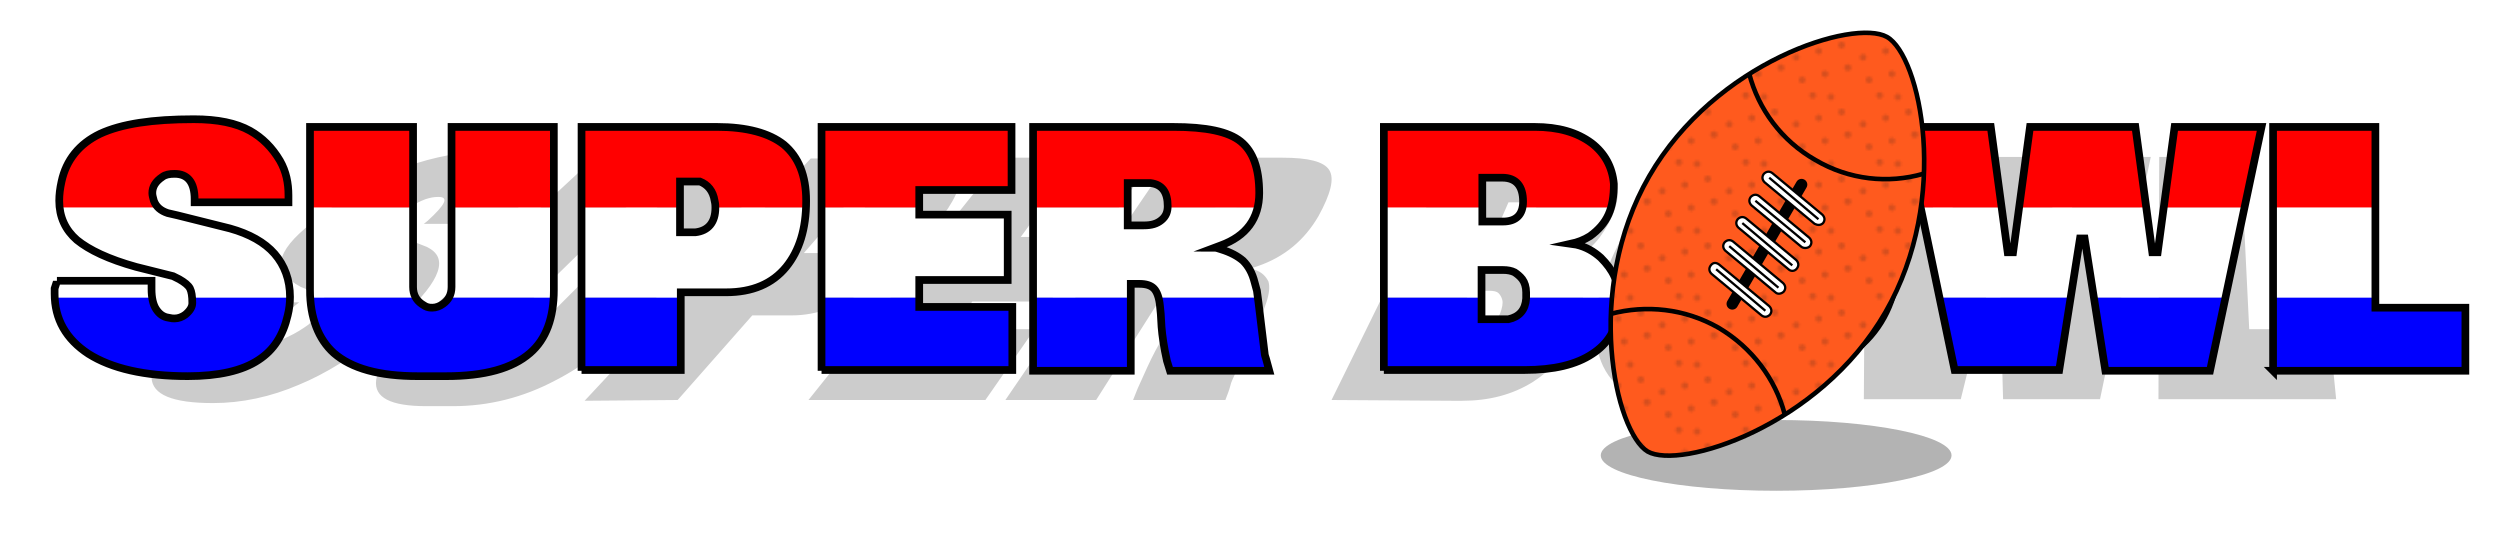
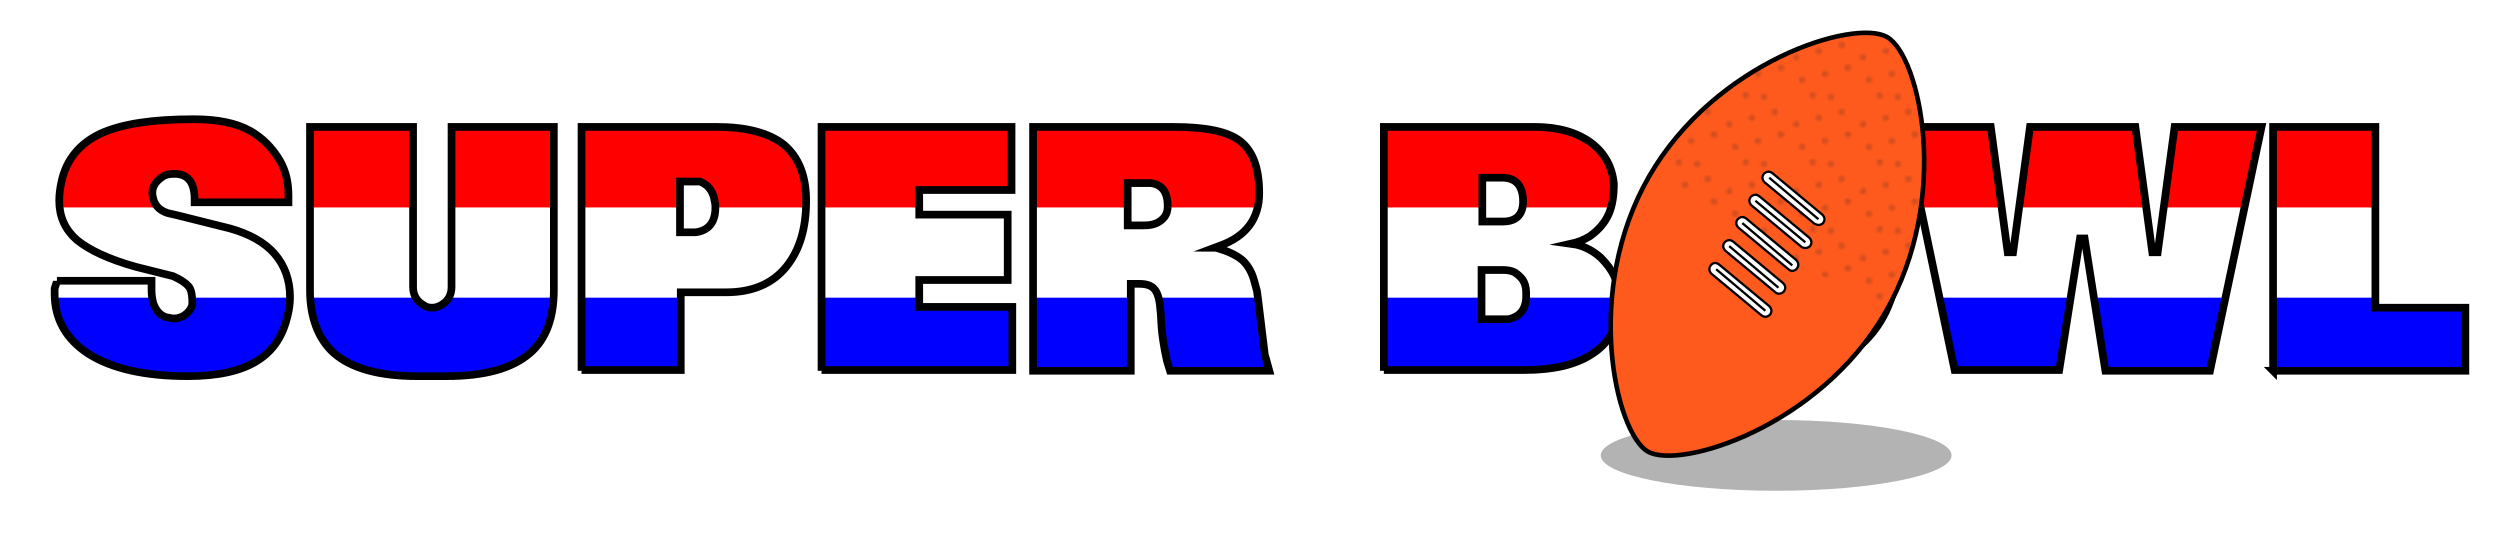
<svg xmlns="http://www.w3.org/2000/svg" xmlns:xlink="http://www.w3.org/1999/xlink" viewBox="0 0 325 70">
  <style>.st1{fill:#231f20}.st11,.st8{fill:none;stroke:#000;stroke-width:.6;stroke-miterlimit:10}.st11{fill:#fff;stroke-width:.3}</style>
  <pattern x="-7" y="-33.7" width="28.8" height="28.8" patternUnits="userSpaceOnUse" id="_x31_0_dpi_20_x25_" viewBox="1.1 -34.2 28.8 28.8" overflow="visible">
    <path fill="none" d="M1.1-34.2h28.8v28.8H1.1z" />
    <path class="st1" d="M22.3-.2c.7.4 1.6.2 2-.5.4-.7.2-1.6-.5-2-.7-.4-1.6-.2-2 .5-.4.7-.2 1.6.5 2zM9.8-7.4c.7.4 1.6.2 2-.5.4-.7.2-1.6-.5-2-.7-.4-1.6-.2-2 .5-.4.7-.1 1.6.5 2zM29.5-12.7c.7.4 1.6.2 2-.5.4-.7.2-1.6-.5-2-.7-.4-1.6-.2-2 .5-.4.8-.2 1.6.5 2zM17-19.9c.7.4 1.6.2 2-.5.4-.7.2-1.6-.5-2-.7-.4-1.6-.2-2 .5-.4.8-.1 1.6.5 2zM7.2-17.2c.7.4 1.6.2 2-.5.4-.7.2-1.6-.5-2-.7-.4-1.6-.2-2 .5-.4.7-.2 1.6.5 2zM19.7-10c.7.4 1.6.2 2-.5.4-.7.2-1.6-.5-2-.7-.4-1.6-.2-2 .5-.4.7-.2 1.6.5 2zM14.4-29.7c.7.4 1.6.2 2-.5.4-.7.2-1.6-.5-2-.7-.4-1.6-.2-2 .5-.4.7-.2 1.6.5 2zM26.9-22.5c.7.4 1.6.2 2-.5.4-.7.2-1.6-.5-2-.7-.4-1.6-.2-2 .5-.4.7-.2 1.6.5 2z" />
    <g>
      <path class="st1" d="M.7-12.7c.7.4 1.6.2 2-.5.4-.7.2-1.6-.5-2-.7-.4-1.6-.2-2 .5-.4.8-.2 1.6.5 2z" />
    </g>
    <g>
      <path class="st1" d="M22.3-29c.7.4 1.6.2 2-.5.4-.7.2-1.6-.5-2-.7-.4-1.6-.2-2 .5-.4.7-.2 1.6.5 2z" />
    </g>
  </pattern>
  <g id="Layer_1">
    <g opacity=".2">
-       <path d="M28.1 39.3h10.8l-1.4 1.1c-1.4 1.2-2.3 2.1-2.7 2.7-.4.6-.3 1 .1 1.2.2.1.4.1.6.1.5 0 1.1-.2 1.9-.6 1.1-.5 2-1.1 2.7-1.6 1-.9 1.7-1.6 2-2 .3-.4.4-.9.2-1.3l-.2-.3-.1-.1-1-.4-1.4-.6-.5-.2c-1.9-1-2.7-2.2-2.5-3.5.2-1.3 1.5-2.9 3.9-4.8.9-.7 1.9-1.5 3-2.3 3.6-2.6 7.1-4.4 10.7-5.5 3.5-1.1 7.4-1.7 11.7-1.7 2.4 0 3.9.4 4.4 1.2.5.7.2 1.9-.6 3.4-.8 1.3-2 2.6-3.5 4.1-.4.4-.7.7-1 .9H55.1l.5-.4c2.3-2.1 2.8-3.1 1.4-3.1-.6 0-1.1.1-1.7.3-1.3.5-2.4 1.2-3.3 1.9-.3.2-.6.5-.9.9-.6.7-.6 1.2-.2 1.5l.7.3 1.6.7 2.3.9c1.4.7 1.9 1.7 1.4 3.2-.5 1.5-2 3.4-4.5 5.7-.9.8-1.9 1.7-3 2.6-3.6 2.8-7.1 5-10.5 6.4-3.7 1.6-7.5 2.4-11.2 2.4-5.3 0-7.9-1.1-8-3.3-.1-2.2 2-5 6.3-8.5.3-.2.6-.5.9-.7.7-.2 1.1-.5 1.2-.6zM55.7 40.5l21.6-20H88L69.8 38.3l-.7.7-.4.4-.8.8c-1.1 1-1.6 1.8-1.5 2.4 0 .2.1.3.2.4.1.1.3.1.5.1.4 0 1-.2 1.8-.5 1.2-.5 2.3-1.3 3.3-2.4l.9-.9.3-.3.7-.7 17.8-17.8h10.6l-18.9 20c-3.7 3.9-7.4 6.9-11.3 8.9-4.3 2.3-8.8 3.4-13.4 3.4h-3.5c-4.6 0-6.8-1.1-6.5-3.4.3-2 2.6-5 6.8-8.9zM76 52.1l29.4-31.5h14c3.1 0 4.8.7 5.3 2 .4 1.4-.6 3.6-3 6.6-2.8 3.5-5.8 6.3-9 8.4-3.4 2.3-6.7 3.4-9.7 3.4h-5.2l-9.7 11-12.1.1zm29.5-19.2h.9c1.6-.2 3.2-1.2 4.8-3.1.1-.2.4-.4.6-.8.9-1.2 1-2 .3-2.3H109.9l-5.4 6.2h1zM105.1 52l25.2-31.5H150l-5.1 7.3h-10l-2.2 3h9.7l-5.9 8.4h-10.1l-2.7 3.6h10.8l-6.4 9.2h-23zM130.7 52l21.5-31.5h14.5c3.4 0 5.4.5 6.1 1.6.7 1.1.2 3.1-1.4 6-1.8 3.1-4.4 5.3-7.9 6.5l-.9.3c.2 0 .4.1.6.2.9.3 1.4.9 1.7 1.5.2.7.1 1.6-.3 2.8l-.4 1.1-.7 1.6-3.3 7.3c-.1.2-.2.5-.3.9-.1.4-.3.9-.6 1.7h-12l.6-1.5c.9-2 1.6-3.6 2.3-4.9l1-1.8.6-1.1c.6-1.2.9-2 .8-2.4-.1-.4-.5-.6-1.3-.6h-1L142.5 52h-11.8zm25.4-19.9h.4c.8 0 1.6-.2 2.4-.7.7-.5 1.3-1 1.8-1.7 1-1.7 1-2.6-.1-2.7H158l-3.3 5.1h1.4zM173.1 52l15.5-31.5h15.6c2.5 0 4.2.6 5.2 1.8 1 1.2 1.2 2.7.6 4.7-.5 1.5-1.2 2.7-2 3.8-.8 1.1-1.8 1.9-3 2.7-.8.5-1.7.8-2.5 1l.6.1c1 .3 1.7.9 2.1 1.7.4.8.6 1.7.6 2.5 0 .9-.2 1.9-.6 3-.1.3-.2.5-.2.7-.1.2-.1.4-.2.6-.2.3-.3.5-.3.6-1.2 2.5-2.9 4.5-5.3 6-2.6 1.6-5.6 2.4-9.1 2.4h-1.4l-15.6-.1zm22.4-20.4h.7c1.4 0 2.5-.8 3.2-2.5.8-1.9.4-2.8-1.1-2.8h-2.2l-2.3 5.3h1.7zm-5.6 12.9h1.4c1.4-.3 2.5-1.3 3.3-2.9.1-.2.2-.5.4-.8.3-.8.4-1.4.3-1.8-.1-.4-.3-.7-.5-.9-.2-.2-.6-.3-1.2-.3h-2.5l-2.9 6.7h1.7zM228.3 20.1c4.2 0 7.3 1.4 9.1 4.2 1.8 2.7 2.3 6.4 1.3 11-1 4.9-3.2 9-6.4 12.2-3.6 3.6-8.1 5.4-13.3 5.4-5.3 0-8.9-1.8-10.6-5.3-1.5-3.2-1.4-7.3.4-12.2 1.7-4.7 4.3-8.4 7.8-11.2 3.6-2.7 7.4-4.1 11.7-4.1zM220.7 36c-.6 2-.9 3.6-.8 5 .1 1.7.6 2.6 1.7 2.6 1 0 2-1 3.1-2.8 1-1.6 1.7-3.4 2.2-5.4.5-2 .8-3.7.7-5.1-.1-1.7-.7-2.5-1.8-2.5s-2.1.9-3.1 2.7c-.6 1.2-1.3 3.1-2 5.5zM242.5 20.4h9l-.5 15h.6l4-15h10.9l.7 15h.6l2.8-15h9L273 51.9h-12.6l-.5-18.2h-.5l-4.5 18.2h-12.6l.2-31.5zM280.6 51.9l.1-31.5h10.6l1.1 22.4h10.4l.9 9.1h-23.1z" />
-     </g>
+       </g>
    <defs>
      <path id="SVGID_1_" d="M7.4 36.5h12.3v1.1c0 1.1.2 2 .6 2.6.4.6.9 1 1.6 1.1.4.1.6.1.8.1.5 0 1-.2 1.4-.5.6-.5.9-1 .9-1.5 0-.9-.1-1.5-.3-1.9-.2-.4-.7-.8-1.4-1.2l-.6-.3-.2-.1-1.6-.4-2.4-.6-.8-.2c-3.6-1-6.1-2.2-7.7-3.5-1.5-1.3-2.3-3-2.3-5.1 0-.8.1-1.6.3-2.5.6-2.8 2.3-4.9 5-6.2 2.8-1.3 6.8-1.9 12.2-1.9 3.1 0 5.5.5 7.3 1.5 1.6.9 2.9 2.2 3.9 3.9.8 1.4 1.1 2.9 1.1 4.5v.9H25.3v-.4c0-2.2-.9-3.3-2.6-3.3-.7 0-1.2.1-1.6.4-.9.6-1.3 1.3-1.3 2.1 0 .3.1.6.2 1 .3.8.9 1.3 1.8 1.6l1.3.3 2.8.7 4 1c2.5.7 4.5 1.8 5.8 3.3 1.3 1.5 2 3.4 2 5.6 0 .8-.1 1.6-.3 2.4-.6 2.6-1.8 4.5-3.8 5.8-2.1 1.4-5.2 2.1-9.2 2.1-5.6 0-9.9-1-12.9-2.9-2.9-1.9-4.4-4.5-4.4-7.8v-.7c.2-.6.3-.9.3-1zm32.9 1.2V16.5h13.4V37.3c0 1 .4 1.7 1.1 2.2.2.1.4.3.7.4s.5.1.7.1c.5 0 1-.2 1.4-.5.7-.5 1.1-1.2 1.1-2.2V16.5H72v21.2c0 3.6-1 6.4-3.1 8.2-2.3 2-5.9 3-10.9 3h-3.7c-5 0-8.6-1-10.9-3-2-1.8-3.1-4.6-3.1-8.2zm35.3 10.5V16.5h17.6c3.9 0 6.8.8 8.7 2.3 1.9 1.6 2.9 4 2.9 7.3 0 3.7-.9 6.5-2.6 8.6-1.8 2.2-4.4 3.3-7.8 3.3h-5.9v10.1H75.6zm13.7-18h1.1C92.1 30 93 28.9 93 27c0-.2 0-.5-.1-.9-.2-1.3-.9-2.1-1.9-2.5h-2.6v6.6h.9zm17.5 18V16.5h24.7v8.2h-12v3.2H131v8.5h-11.5v3.5h12.1v8.2h-24.8zm27.5 0V16.5H152.5c4.3 0 7.2.6 8.8 1.9s2.4 3.5 2.4 6.7c0 3.3-1.7 5.6-5 6.8l-.8.3c.2 0 .5.1.8.2 1.3.4 2.2.9 2.9 1.5.7.7 1.2 1.6 1.5 2.8l.3 1.1.2 1.5.8 6.6c0 .2.1.5.2.8s.2.8.4 1.5h-12.9l-.4-1.3c-.4-1.8-.6-3.2-.7-4.4l-.1-1.7-.1-1c-.1-1.1-.4-1.9-.8-2.3-.4-.4-1-.6-1.9-.6H147v11.3h-12.7zm13.9-18.9h.5c1 0 1.7-.2 2.3-.7.6-.5.8-1.1.8-1.8 0-1.8-.7-2.8-2.2-3h-3v5.5h1.6zm31.7 18.9V16.5h19.6c3.1 0 5.5.7 7.4 2.1 1.7 1.3 2.7 3.1 2.9 5.3 0 1.6-.2 2.9-.7 4-.5 1.1-1.3 2-2.4 2.8-.8.5-1.6.8-2.5 1l.7.1c1.3.3 2.3.9 3.2 1.7.8.8 1.4 1.6 1.8 2.5.4.8.6 1.8.6 2.9V40c-.1.3-.1.5-.1.6-.3 2.3-1.4 4.1-3.4 5.4-2.1 1.4-5 2.1-8.8 2.1h-18.3zm14.6-19.4h.9c1.7 0 2.6-.9 2.6-2.6 0-2-.9-3.1-2.7-3.1h-2.6v5.7h1.8zm0 12.7H196.1c1.4-.3 2.2-1.2 2.3-2.7V38c0-.7-.2-1.3-.5-1.7-.3-.4-.7-.7-1-.9-.4-.2-.9-.3-1.5-.3h-2.8v6.4h1.9zm35.1-25.4c5.3 0 9.5 1.6 12.7 4.8 3 3.1 4.5 7 4.5 11.7 0 4.8-1.4 8.7-4.2 11.6-3.1 3.1-7.4 4.7-12.9 4.7-5.7 0-10.1-1.5-13.2-4.6-2.9-2.9-4.4-6.7-4.4-11.6 0-4.9 1.6-8.8 4.7-11.9 3-3.1 7.4-4.7 12.8-4.7zm-3.7 17.2c0 1.9.2 3.5.7 4.8.6 1.6 1.6 2.5 2.8 2.5 1.1 0 2-.9 2.6-2.7.6-1.6.9-3.3.9-5.3 0-2.1-.3-3.8-.8-5.3-.7-1.8-1.7-2.7-3-2.7s-2.2 1-2.7 2.9c-.3 1.5-.5 3.4-.5 5.8zm21.6-16.8h11.3l2.2 16.3h.7l2.2-16.3h13.7l2.2 16.3h.7l2.2-16.3H294l-6.7 31.7h-13.6L271 31h-.6l-2.7 17.1h-13.6l-6.6-31.6zm48 31.7V16.5h13.3V40h11.7v8.2h-25z" />
    </defs>
    <clipPath id="SVGID_2_">
      <use xlink:href="#SVGID_1_" overflow="visible" />
    </clipPath>
    <path clip-path="url(#SVGID_2_)" fill="red" d="M1.4 15.3h324V27H1.4z" />
    <path clip-path="url(#SVGID_2_)" fill="#fff" d="M1.4 27h324v11.7H1.4z" />
    <path clip-path="url(#SVGID_2_)" fill="#00f" d="M1.4 38.7h324v11.7H1.4z" />
    <use xlink:href="#SVGID_1_" overflow="visible" fill="none" stroke="#000" stroke-miterlimit="10" />
    <ellipse cx="230.9" cy="59.2" rx="22.8" ry="4.6" fill-opacity=".3" />
  </g>
  <g id="Layer_2">
    <path d="M214.4 22.9C223 8 241 2.4 245.3 4.8s8.4 20.9-.2 35.8c-8.6 14.9-26.7 20.5-30.9 18.1-4.2-2.5-8.4-20.9.2-35.8z" fill="#ff5a1e" />
    <path class="st8" d="M214.4 22.9C223 8 241 2.4 245.3 4.8s8.4 20.9-.2 35.8c-8.6 14.9-26.7 20.5-30.9 18.1-4.2-2.5-8.4-20.9.2-35.8z" />
    <pattern id="SVGID_3_" xlink:href="#_x31_0_dpi_20_x25_" patternTransform="matrix(.3 0 0 .3 -5604.155 -5607.362)" />
-     <path d="M214.4 22.9C223 8 241 2.4 245.3 4.8s8.4 20.9-.2 35.8c-8.6 14.9-26.7 20.5-30.9 18.1-4.2-2.5-8.4-20.9.2-35.8z" opacity=".19" fill="url(#SVGID_3_)" />
-     <path class="st8" d="M227.4 9.6c1.2 4.6 4.2 8.7 8.6 11.2 4.4 2.6 9.5 3.1 14 1.8M209.4 40.8c4.6-1.2 9.6-.7 14 1.8 4.4 2.6 7.4 6.7 8.6 11.2" />
-     <path fill="none" stroke="#000" stroke-width="1.5" stroke-linecap="round" stroke-miterlimit="10" d="M234.2 24l-9 15.5" />
+     <path d="M214.4 22.9C223 8 241 2.4 245.3 4.8s8.4 20.9-.2 35.8z" opacity=".19" fill="url(#SVGID_3_)" />
    <path class="st11" d="M230 23.1l6.4 5.4M235.9 29.1l-6.5-5.4c-.3-.3-.4-.7-.1-1.1.3-.3.7-.4 1.1-.1l6.5 5.4c.3.3.4.7.1 1.1-.3.3-.7.3-1.1.1z" />
    <g>
      <path class="st11" d="M228.2 26.1l6.5 5.4M234.2 32.1l-6.5-5.4c-.3-.3-.4-.7-.1-1.1.3-.3.7-.4 1.1-.1l6.5 5.4c.3.3.4.7.1 1.1-.3.3-.8.3-1.1.1z" />
    </g>
    <g>
      <path class="st11" d="M226.5 29l6.5 5.5M232.5 35l-6.5-5.4c-.3-.3-.4-.7-.1-1.1.3-.3.7-.4 1.1-.1l6.5 5.4c.3.3.4.7.1 1.1-.3.4-.8.4-1.1.1z" />
    </g>
    <g>
      <path class="st11" d="M224.8 32l6.4 5.4M230.8 38l-6.5-5.4c-.3-.3-.4-.7-.1-1.1.3-.3.7-.4 1.1-.1l6.5 5.4c.3.3.4.7.1 1.1-.3.3-.8.4-1.1.1z" />
    </g>
    <g>
      <path class="st11" d="M223.1 35l6.4 5.4M229 41l-6.5-5.4c-.3-.3-.4-.7-.1-1.1s.7-.4 1.1-.1l6.5 5.4c.3.3.4.7.1 1.1-.3.3-.7.4-1.1.1z" />
    </g>
  </g>
</svg>